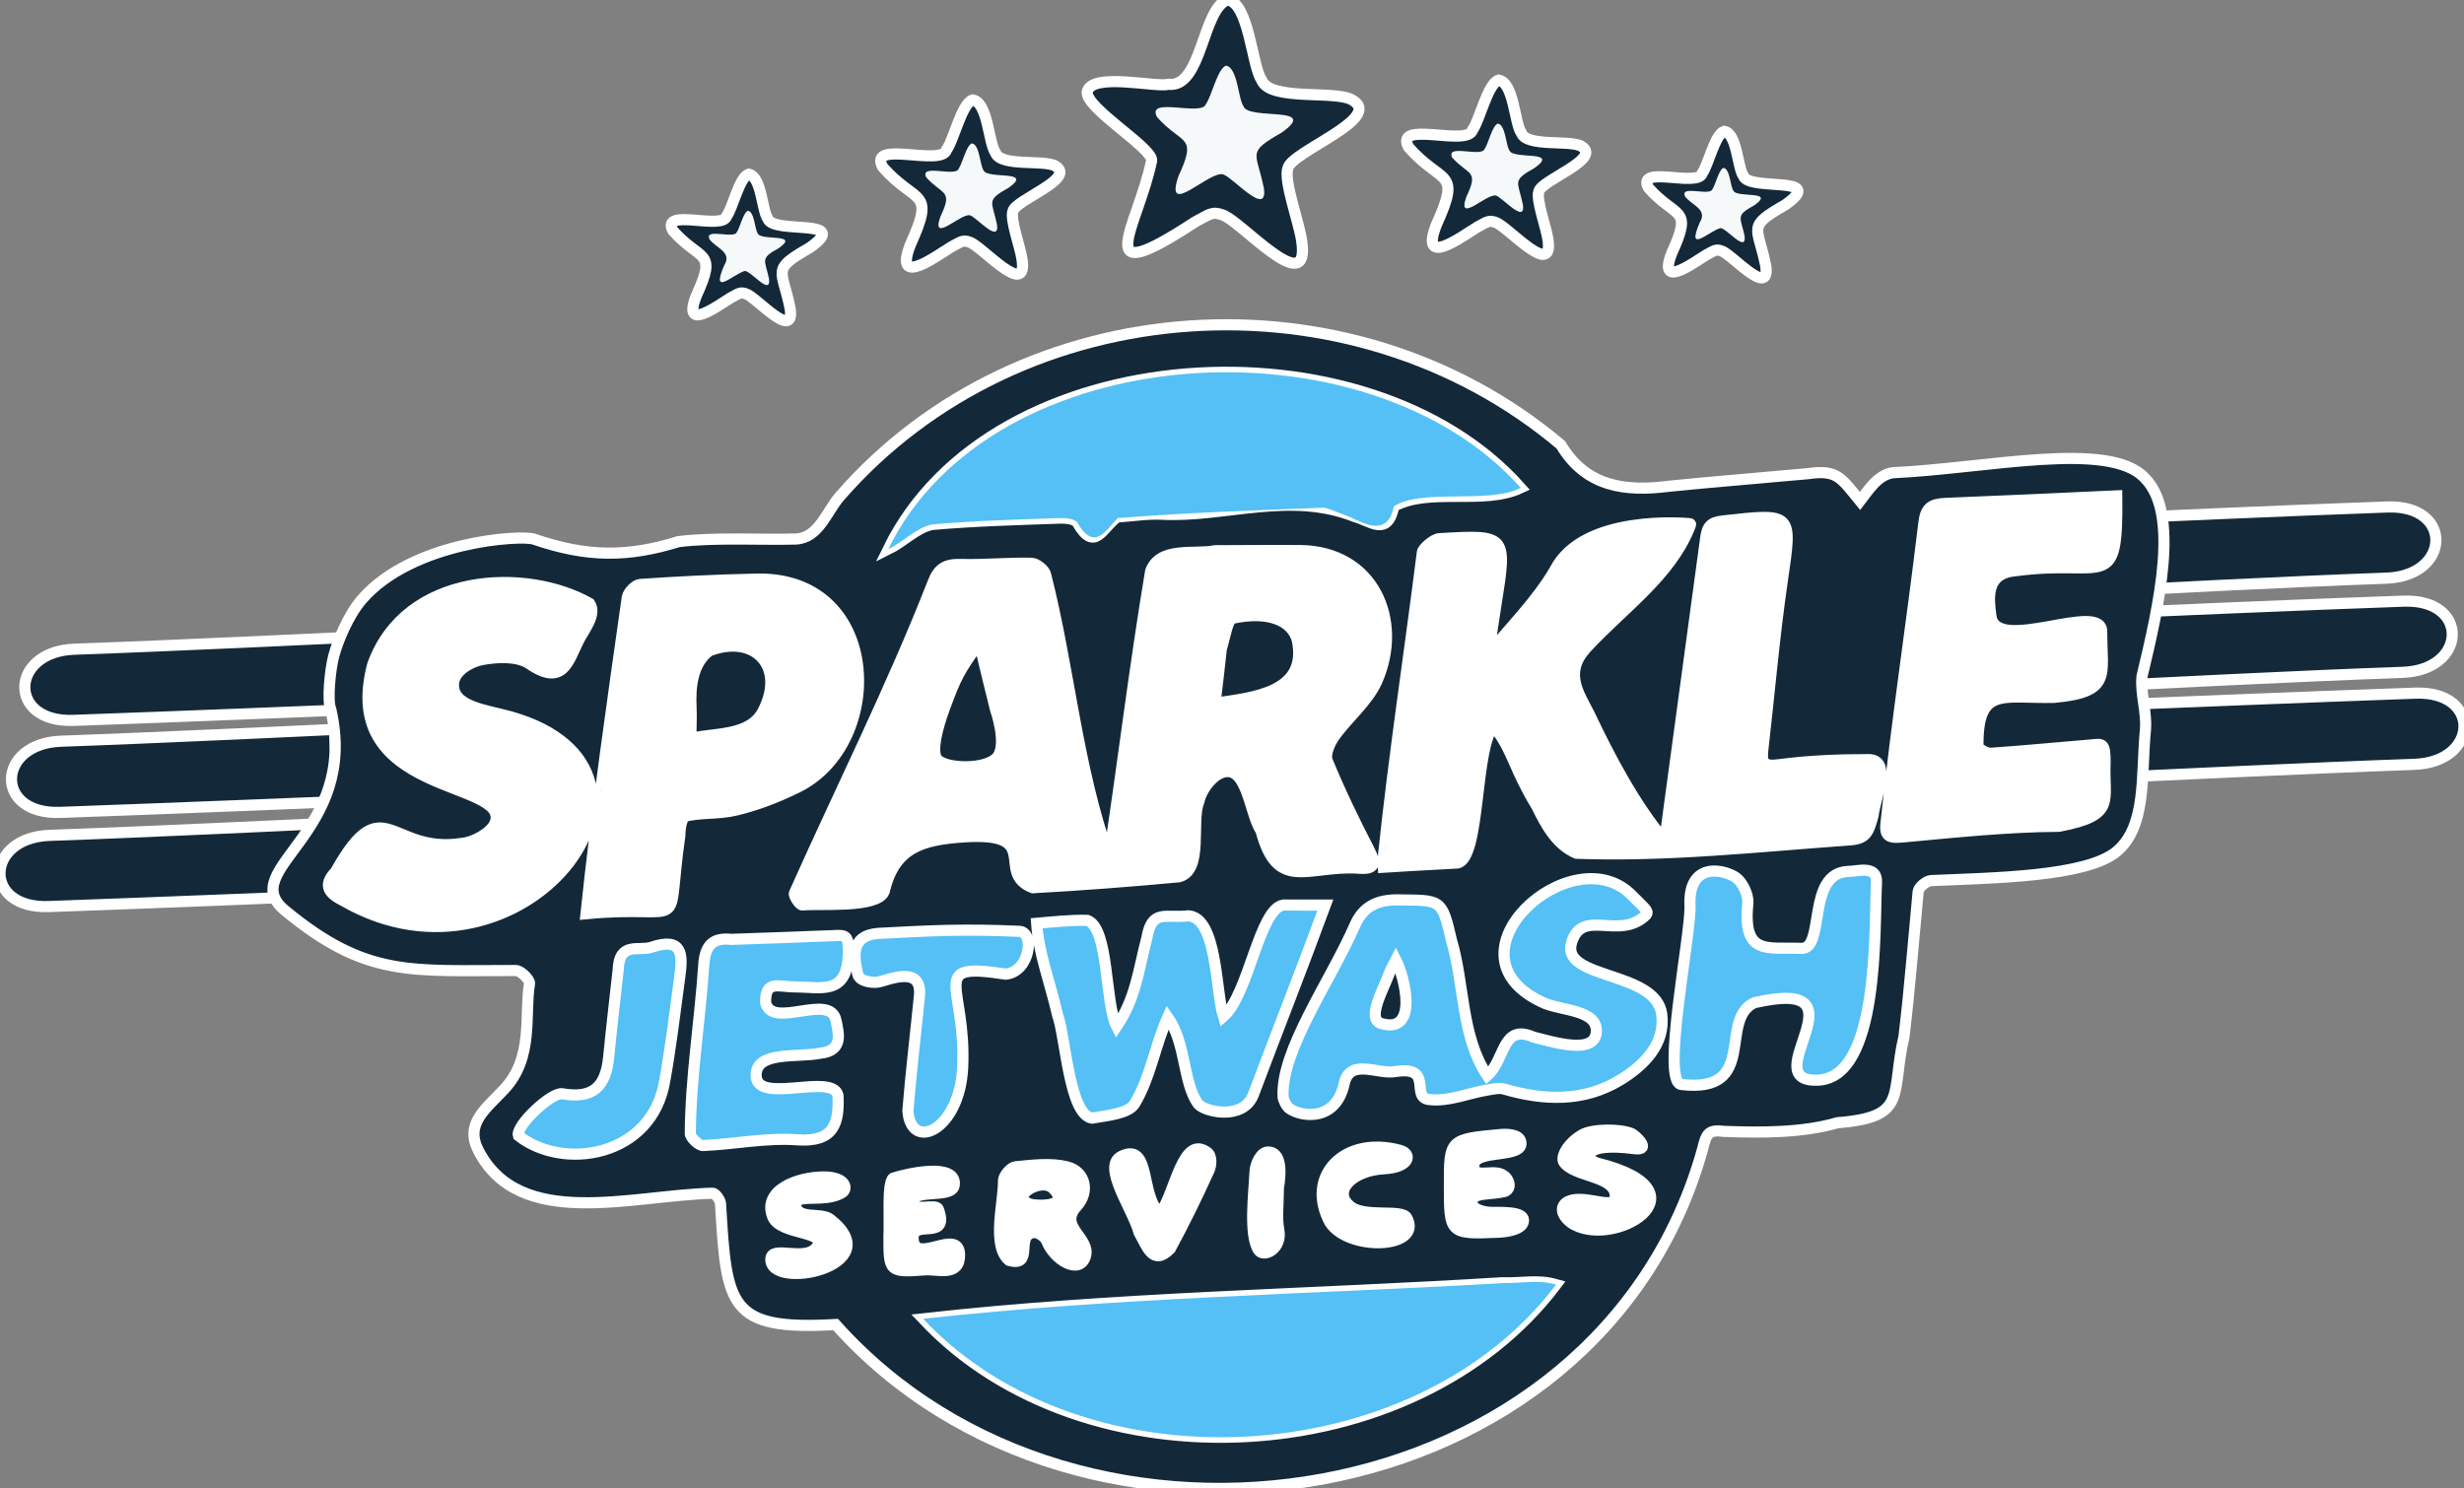
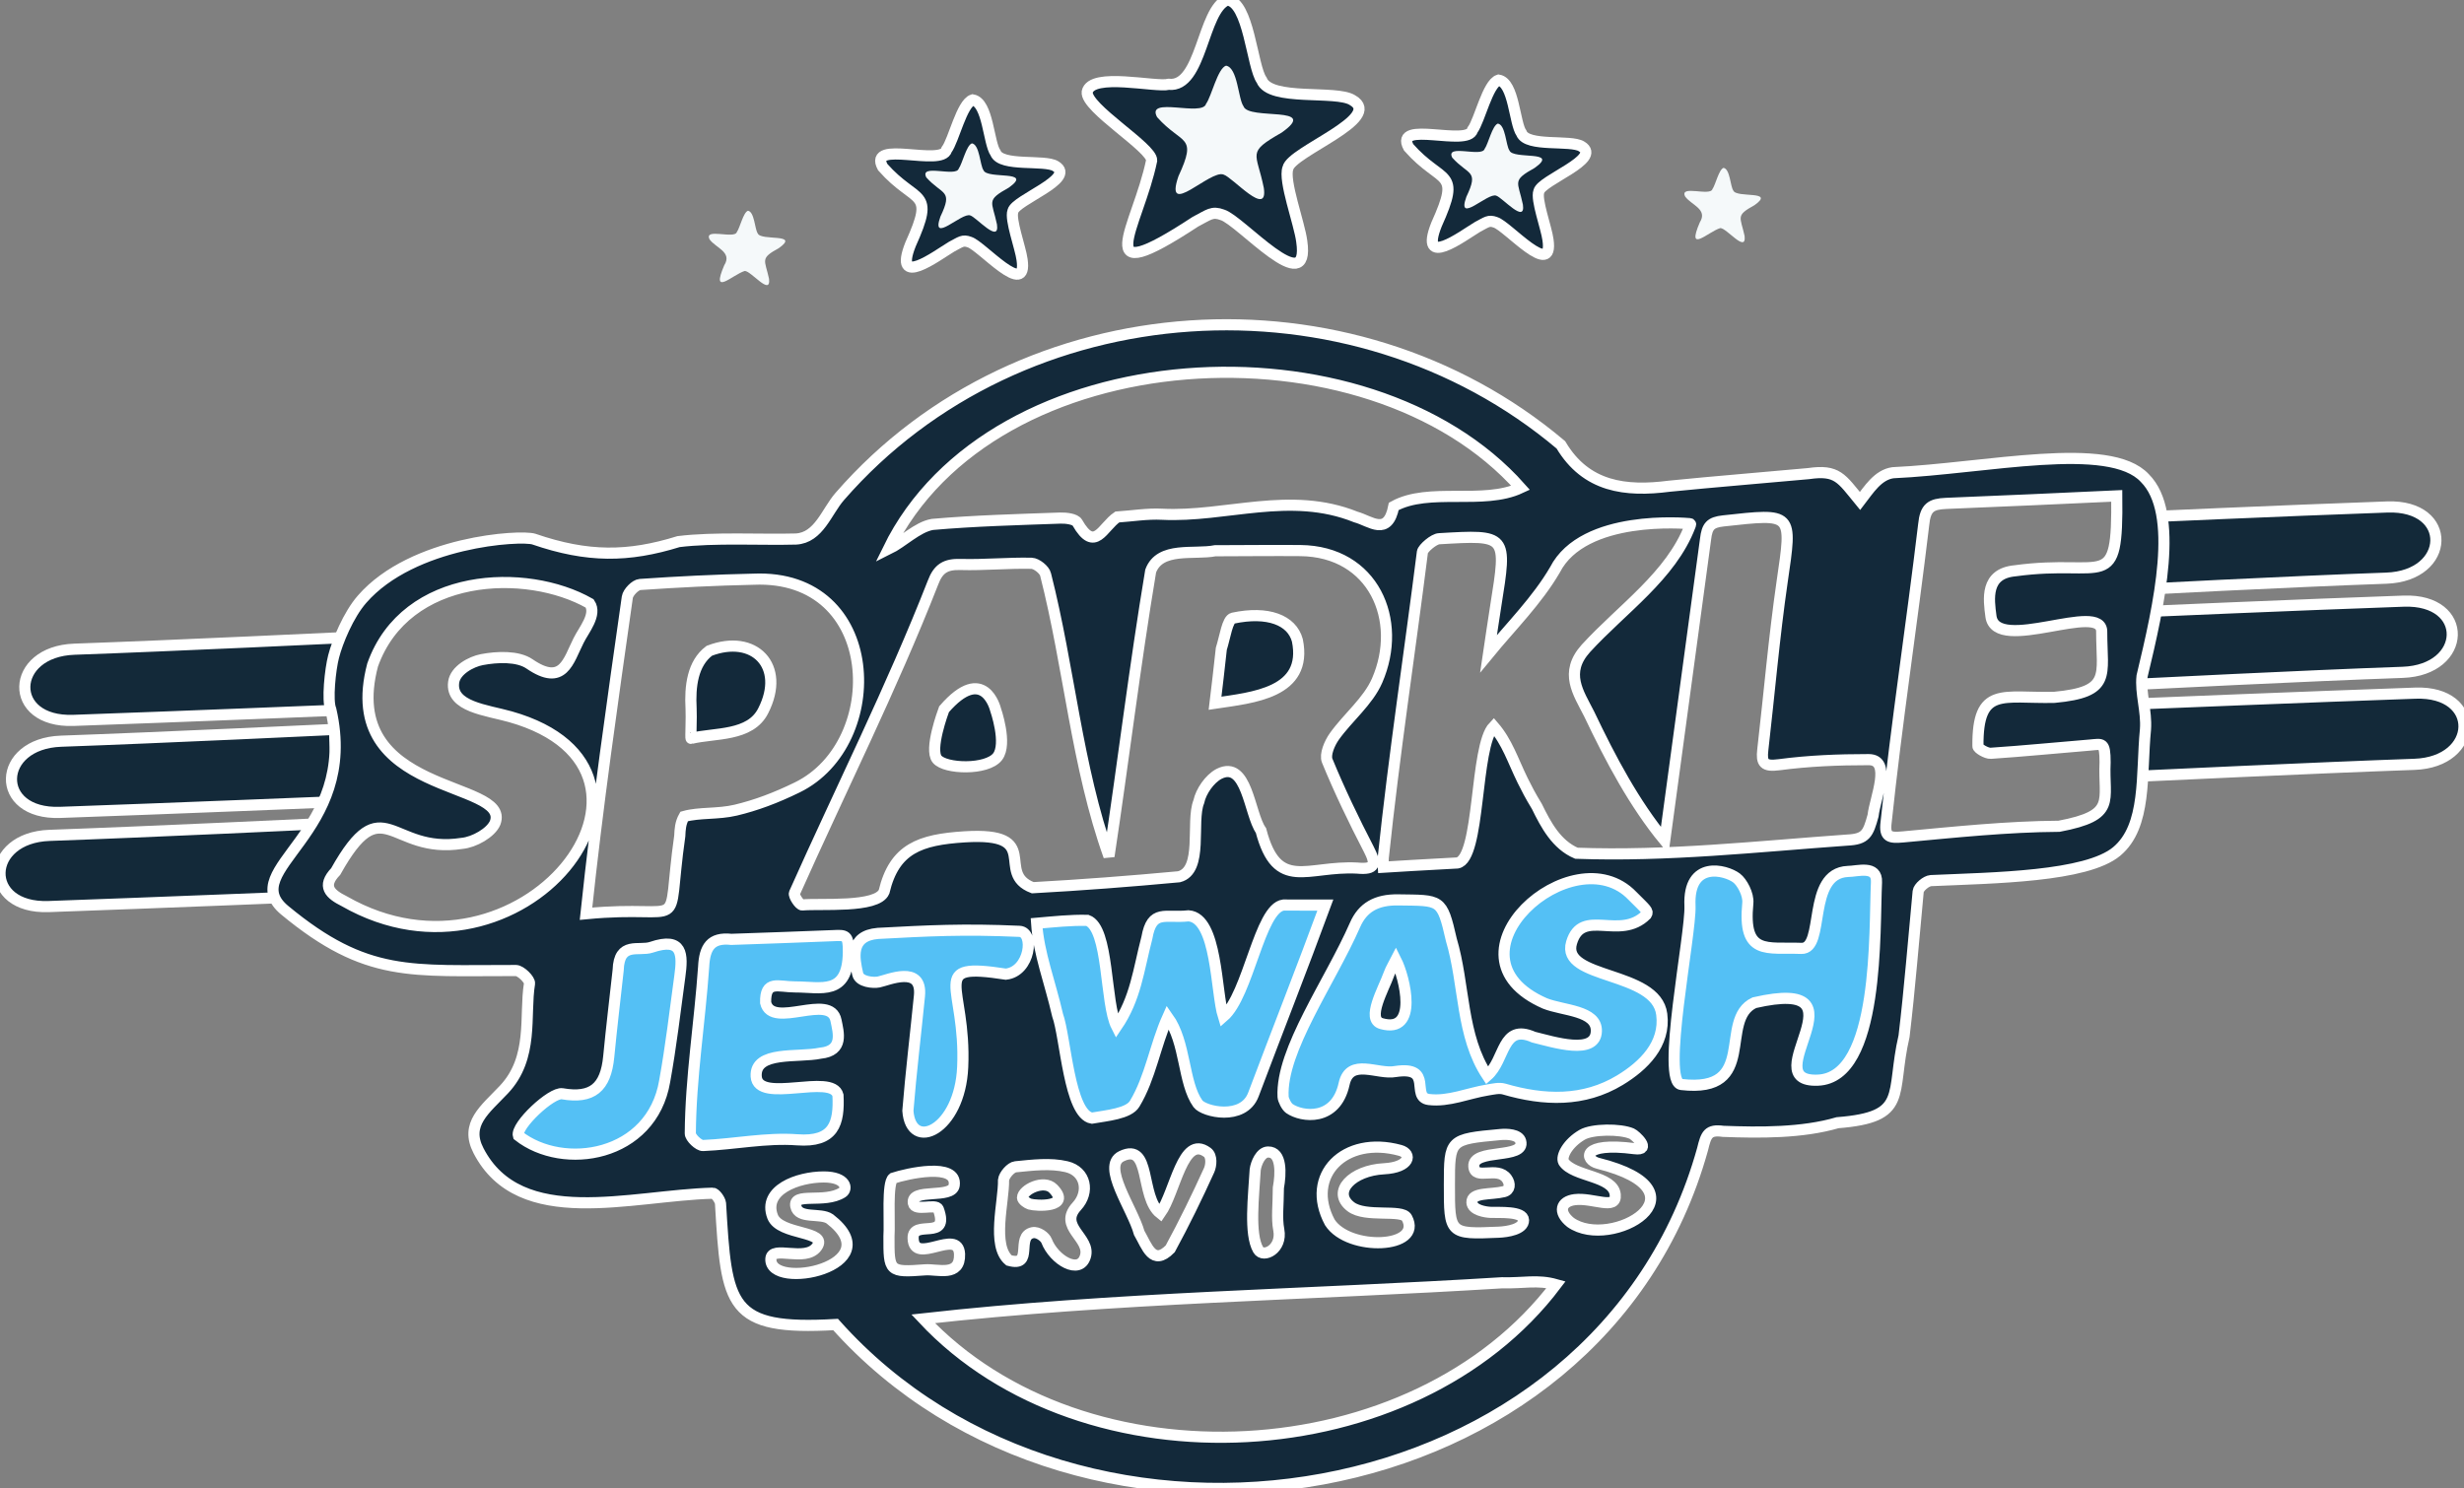
<svg xmlns="http://www.w3.org/2000/svg" viewBox="-214.602 -10.904 884.785 534.571" width="884.785px" height="534.571px">
  <rect x="-214.602" y="-10.904" width="884.785" height="534.571" fill="#808080" stroke="none" />
-   <polygon style="stroke: rgb(0, 0, 0); fill: rgb(255, 255, 255);" points="-64.625 199.567 -87.69 230.008 -98.149 299.588 -99.703 319.024 -51.619 329.325 43.51 320.223 61.752 455.359 369.972 439.151 394.57 397.275 401.929 386.627 460.13 380.93 469.887 298.63 544.434 290.401 550.193 160.422 475.432 170.376" transform="matrix(1, 0, 0, 1, 2.842170943040401e-14, 0)" />
  <path fill="#132939" d="M -188.25 247.824 C -212.03 248.654 -211.1 223.064 -187.88 222.254 C -152.72 221.024 -89.645 218.024 -89.645 218.024 L -88.465 243.964 C -88.465 243.964 -151.97 246.554 -188.25 247.824 Z M -193.04 280.864 C -216.81 281.694 -215.9 256.104 -192.66 255.294 C -157.51 254.064 -94.435 251.064 -94.435 251.064 L -93.255 277.004 C -93.255 277.004 -156.76 279.594 -193.04 280.864 Z M -197.16 314.684 C -220.94 315.514 -220.01 289.924 -196.78 289.114 C -161.63 287.884 -98.555 284.884 -98.555 284.884 L -97.375 310.824 C -97.375 310.824 -160.88 313.414 -197.16 314.684 Z M 652.745 238.034 C 676.515 237.204 675.595 262.794 652.365 263.604 C 617.215 264.834 554.135 267.834 554.135 267.834 L 552.955 241.894 C 552.955 241.894 616.465 239.294 652.745 238.034 Z M 648.535 204.994 C 672.305 204.164 671.375 229.754 648.155 230.564 C 613.005 231.794 553.925 234.794 553.925 234.794 L 552.745 208.854 C 552.745 208.854 612.255 206.254 648.535 204.994 Z M 642.655 171.174 C 666.425 170.344 665.505 195.934 642.275 196.744 C 607.125 197.974 550.045 200.974 550.045 200.974 L 548.865 175.034 C 548.865 175.034 606.375 172.444 642.655 171.174 Z" style="stroke-width: 4px; stroke: rgb(255, 255, 255);" transform="matrix(1, 0, 0, 1, 2.842170943040401e-14, 0)" />
  <path d="M -8.615 328.164 L -18.885 369.074 L -33.435 387.674 L -33.435 403.604 L 12.075 411.794 L 456.155 378.594 L 462.545 295.994 L -8.615 328.164 Z" class="st0" style="fill: rgb(84, 192, 245);" transform="matrix(1, 0, 0, 1, 2.842170943040401e-14, 0)" />
  <path d="M -84.585 204.294 C -66.405 183.464 -27.615 181.174 -22.875 182.724 C -3.615 189.344 10.975 189.224 29.055 183.614 C 41.895 182.024 58.935 183.034 71.215 182.684 C 79.455 182.244 82.215 172.824 86.935 167.414 C 152.195 92.424 270.595 85.304 345.885 148.864 C 354.925 164.084 369.145 165.744 384.825 163.714 C 400.575 162.124 419.775 160.584 434.785 159.194 C 445.175 157.684 446.585 160.844 453.305 169.034 C 456.415 165.004 459.705 159.634 465.105 158.874 C 498.615 157.344 542.855 147.074 555.575 160.794 C 568.155 173.374 560.775 206.114 554.575 231.944 C 553.895 238.044 556.285 244.464 555.805 251.044 C 554.205 267.364 556.365 285.784 545.465 294.894 C 534.545 304.014 501.365 304.364 478.725 305.364 C 477.055 305.494 474.335 307.774 474.185 309.274 C 472.535 326.514 471.155 344.174 469.115 361.244 C 464.225 382.334 470.895 390.284 445.225 392.314 C 432.545 396.034 417.235 395.914 404.175 395.414 C 398.725 394.654 398.035 396.594 396.765 401.824 C 359.845 534.794 173.705 563.734 85.445 464.794 C 46.875 467.004 46.305 458.154 44.125 421.274 C 43.945 419.904 42.205 417.574 41.315 417.634 C 11.935 418.384 -27.915 431.104 -42.775 402.364 C -47.725 392.794 -40.505 387.664 -33.655 380.404 C -22.825 368.914 -26.355 353.854 -24.465 342.344 C -24.245 341.004 -27.565 337.694 -29.305 337.654 C -67.035 337.574 -82.895 340.384 -112.33 316.034 C -130.15 301.304 -85.495 288.624 -95.805 243.954 C -97.195 240.724 -96.025 229.524 -94.805 224.854 C -93.435 219.524 -89.525 209.954 -84.585 204.294 Z M 337.275 278.734 C 340.525 285.384 344.315 292.484 351.465 295.534 C 384.045 296.724 416.375 293.114 448.795 290.804 C 455.355 290.474 456.215 288.514 457.985 282.034 C 458.705 275.654 464.815 261.914 456.405 261.914 C 445.265 261.914 434.845 262.344 424.205 263.744 C 418.805 264.454 417.855 263.104 418.385 258.444 C 420.715 238.264 422.435 218.004 425.355 197.914 C 428.955 173.184 429.385 173.414 404.245 176.174 C 399.555 176.684 398.395 178.124 397.845 182.664 C 392.955 218.764 388.065 254.884 383.165 290.984 C 372.245 277.704 363.775 261.774 356.045 245.524 C 352.145 237.834 346.985 230.724 354.875 221.954 C 367.865 207.754 385.405 195.944 392.285 177.984 C 392.475 177.484 392.645 177.214 392.125 177.164 C 390.855 177.064 354.035 173.684 343.755 193.754 C 337.395 204.684 327.975 214.044 319.925 223.844 C 320.785 218.104 321.595 212.344 322.515 206.614 C 326.595 181.134 326.605 181.144 302.225 182.574 C 300.295 182.604 296.345 186.044 296.165 187.364 C 291.585 223.744 286.025 259.864 282.105 297.164 C 281.995 299.174 282.105 300.554 282.105 300.554 C 282.105 300.554 300.335 299.424 308.755 299.024 C 317.035 297.434 314.905 257.134 321.755 250.004 C 326.645 255.684 328.575 262.074 332.165 269.414 C 333.795 272.624 334.695 274.494 337.275 278.734 Z M 29.495 289.304 C 29.595 287.034 29.695 284.754 31.055 282.334 C 36.535 280.794 43.165 281.584 49.605 280.054 C 56.885 278.314 63.975 275.664 71.735 271.864 C 104.045 256.024 102.235 195.124 55.975 197.114 C 42.375 197.404 28.775 198.074 15.215 199.014 C 13.535 199.134 10.915 201.834 10.655 203.604 C 5.345 240.964 -0.095 278.704 -4.175 317.254 C 33.395 313.634 24.265 325.944 29.495 289.304 Z M 272.255 174.774 C 277.475 176.174 283.715 181.934 285.885 170.964 C 298.475 163.994 318.035 170.584 331.435 164.304 C 276.475 102.334 141.675 109.824 104.325 186.374 C 109.555 183.814 114.735 178.414 120.185 177.444 C 135.435 176.104 150.785 175.714 166.095 175.164 C 168.185 175.094 171.495 175.484 172.245 176.794 C 178.585 187.854 181.315 178.324 186.595 174.774 C 191.945 174.414 197.335 173.514 202.655 173.784 C 225.615 174.944 248.585 165.254 272.255 174.774 Z M 221.735 186.894 C 214.175 188.384 201.925 185.254 198.585 194.184 C 192.895 228.204 188.775 262.514 183.615 296.624 C 172.065 264.324 169.365 228.844 160.855 195.454 C 160.495 193.754 157.575 191.434 155.805 191.394 C 147.315 191.204 138.795 192.064 130.305 191.824 C 124.995 191.674 122.325 193.214 120.395 198.404 C 105.565 236.284 87.235 272.724 70.675 309.864 C 70.285 310.744 72.535 314.194 73.495 314.104 C 79.915 313.494 100.305 315.304 102.845 309.384 C 106.555 293.834 115.785 290.654 131.745 289.644 C 160.365 287.834 142.365 302.654 156.235 307.914 C 173.765 306.954 191.275 305.604 208.755 303.984 C 217.625 301.714 212.945 284.284 215.865 277.034 C 216.665 273.284 219.745 268.844 223.065 267.064 C 233.235 261.834 233.955 281.434 238.185 287.364 C 244.045 309.594 254.705 299.924 272.725 300.864 C 279.395 301.504 279.635 299.394 276.875 294.044 C 271.505 283.664 266.415 273.114 261.985 262.314 C 261.065 260.084 262.835 255.994 264.535 253.594 C 269.445 246.714 276.645 241.004 279.905 233.514 C 289.345 211.814 278.565 187.094 252.355 186.834 C 242.685 186.754 233.035 186.864 221.735 186.894 Z M 324.675 449.804 C 255.535 454.104 185.515 455.054 116.885 462.744 C 174.655 524.394 293.205 517.954 344.155 450.464 C 337.455 448.574 332.525 450.014 324.675 449.804 Z M 523.085 239.544 C 543.775 237.614 540.085 231.714 540.085 216.104 C 540.495 204.684 502.125 224.184 500.315 210.444 C 499.505 204.284 498.155 195.084 508.975 194.094 C 541.635 189.624 545.875 202.794 545.495 167.194 C 523.985 168.224 505.745 168.984 484.225 169.884 C 478.805 170.124 476.775 171.344 476.165 177.494 C 471.905 213.164 466.435 248.724 462.665 284.484 C 461.995 289.824 464.045 290.104 468.805 289.664 C 487.435 287.944 506.105 285.964 524.785 285.844 C 545.685 281.874 540.635 276.864 541.305 262.864 C 541.305 255.424 540.255 256.324 535.855 256.684 C 523.985 257.654 512.125 258.844 500.245 259.634 C 498.705 259.734 495.575 257.864 495.645 257.104 C 495.455 235.374 504.525 239.994 523.085 239.544 Z M -31.325 246.514 C -39.825 244.104 -52.875 242.974 -51.705 234.144 C -51.135 229.784 -45.355 226.714 -41.595 226.004 C -36.075 224.944 -28.665 224.654 -24.465 227.534 C -12.345 235.844 -10.525 226.394 -6.835 219.134 C -4.985 215.354 -0.175 209.814 -2.865 205.814 C -25.565 192.884 -68.935 194.484 -80.805 227.934 C -93.275 275.224 -31.075 269.124 -36.795 284.584 C -38.295 288.204 -44.405 291.604 -48.725 291.994 C -74.605 296.024 -76.905 271.484 -94.055 302.084 C -99.17 307.444 -96.065 310.234 -91.005 312.754 C -27.475 349.154 37.275 265.974 -31.325 246.514 Z M 376.555 317.624 C 377.355 316.284 376.705 315.964 371.595 310.854 C 350.315 288.574 300.955 332.334 340.155 349.474 C 346.745 352.104 358.815 351.944 358.625 359.404 C 358.405 368.174 343.325 363.364 336.095 361.584 C 324.635 356.514 325.985 369.734 319.455 375.404 C 309.965 361.114 311.365 342.734 306.555 326.644 C 303.135 311.684 302.815 312.524 287.485 312.284 C 279.585 312.164 274.705 315.024 271.965 321.294 C 263.025 341.714 245.285 366.294 246.135 382.994 C 246.195 384.184 247.405 386.524 248.385 387.214 C 252.805 390.304 265.085 391.984 268.055 378.364 C 270.125 368.894 280.135 375.134 286.455 373.934 C 300.385 371.794 291.745 383.154 298.505 383.984 C 305.565 384.854 312.555 381.694 319.585 380.564 C 321.535 380.254 323.705 379.704 325.495 380.224 C 339.805 384.404 354.085 384.904 367.085 377.034 C 375.595 371.884 383.505 364.104 382.105 353.384 C 380.125 337.674 345.745 340.954 349.725 327.644 C 353.525 314.904 367.025 327.164 376.555 317.624 Z M 165.165 353.694 C 168.035 361.534 169.285 389.354 177.475 390.674 C 182.895 389.734 190.735 389.074 192.845 385.494 C 198.515 376.124 200.185 364.514 204.725 354.404 C 211.275 363.544 210.145 377.954 215.555 385.494 C 217.615 388.364 231.855 391.774 235.485 382.184 C 244.025 359.494 252.935 336.934 261.305 314.174 C 256.285 314.204 252.305 314.104 246.265 314.134 C 237.625 315.254 233.765 346.364 224.705 354.194 C 221.965 345.454 222.525 318.764 212.195 318.014 C 203.745 318.954 199.065 315.494 197.225 325.914 C 194.175 337.574 193.225 347.654 186.365 357.734 C 182.125 349.474 183.675 322.444 175.875 319.644 C 169.805 319.494 163.705 320.164 157.635 320.694 C 158.335 331.424 162.445 341.834 165.165 353.694 Z M 392.245 314.424 C 392.645 324.674 381.715 377.734 389.145 378.594 C 417.105 381.834 402.275 355.304 415.375 349.214 C 457.605 339.534 414.675 377.974 438.165 377.034 C 460.435 376.134 458.375 323.134 459.215 305.944 C 459.525 299.664 452.335 302.074 448.935 302.074 C 433.955 302.724 440.935 330.034 432.235 329.704 C 419.825 329.224 411.145 332.424 413.015 313.454 C 413.325 310.294 410.935 305.894 408.955 304.414 C 405.055 301.484 391.505 297.964 392.245 314.424 Z M 48.025 326.464 C 40.625 325.664 38.405 329.344 38.065 336.324 C 36.685 356.244 33.415 376.114 33.275 396.154 C 33.245 397.654 36.305 400.564 37.845 400.504 C 49.135 400.034 60.515 397.624 71.665 398.454 C 84.895 399.434 86.795 392.524 86.305 382.464 C 84.265 374.284 57.535 385.784 56.935 375.664 C 56.385 366.344 71.955 369.034 79.995 367.344 C 88.505 366.484 86.435 359.854 85.605 355.624 C 83.595 345.404 62.625 358.924 60.325 349.204 C 60.135 340.954 64.775 343.544 70.865 343.544 C 80.245 343.544 89.815 346.864 90.035 331.154 C 90.125 324.764 89.085 324.924 84.485 325.134 C 72.865 325.634 61.245 325.984 48.025 326.464 Z M 131.085 372.374 C 132.415 342.534 118.195 334.604 146.585 338.964 C 155.325 338.014 156.985 323.834 151.465 323.584 C 131.345 322.684 118.685 323.364 100.655 324.324 C 90.475 325.194 92.065 333.144 93.395 338.954 C 94.035 341.754 98.965 342.164 100.935 341.774 C 104.145 341.144 116.675 335.484 115.555 346.794 C 114.185 360.534 112.515 374.244 111.405 388.014 C 112.475 403.054 130.075 395.044 131.085 372.374 Z M 7.375 337.494 C 6.235 347.854 4.985 358.214 3.985 368.594 C 2.915 379.744 -1.995 383.764 -12.695 381.914 C -16.555 381.244 -29.525 393.404 -28.455 396.974 C -12.355 409.674 19.455 404.664 24.075 377.384 C 26.335 364.914 27.805 352.294 29.515 339.734 C 30.565 332.054 30.655 325.444 19.295 329.304 C 14.805 330.824 7.695 327.064 7.375 337.494 Z M 175.135 440.394 C 177.215 433.644 165.235 429.714 172.045 422.344 C 176.735 417.264 175.355 409.774 168.375 408.114 C 162.575 406.734 156.135 407.544 150.055 408.144 C 148.415 408.304 145.945 411.104 145.755 412.894 C 145.895 420.674 141.365 436.474 147.715 441.764 C 156.755 444.284 149.955 433.114 156.195 431.814 C 158.125 431.414 160.665 433.334 161.205 434.734 C 163.855 441.624 173.075 447.104 175.135 440.394 Z M 122.335 423.354 C 121.545 421.194 113.965 424.334 113.385 421.254 C 112.315 415.574 127.305 419.894 128.035 414.804 C 129.225 406.434 110.995 410.614 106.105 412.234 C 103.865 413.994 104.965 427.864 104.615 433.144 C 104.575 445.764 104.605 446.134 117.605 445.154 C 122.085 444.814 130.245 447.864 129.955 439.474 C 129.435 429.904 113.575 443.804 113.285 433.824 C 113.075 426.754 126.605 435.034 122.335 423.354 Z M 320.695 424.514 C 318.785 424.444 314.095 423.714 313.945 420.944 C 313.745 417.214 320.825 418.234 325.435 417.074 C 327.655 416.514 327.815 414.234 326.455 412.354 C 323.095 407.694 315.045 413.184 314.635 408.044 C 314.095 401.364 333.295 405.604 331.445 398.944 C 330.755 396.454 326.485 396.344 324.145 396.564 C 305.855 398.244 305.865 398.364 305.855 414.584 C 305.835 432.204 305.845 432.414 323.555 431.634 C 326.585 431.504 332.545 430.634 332.475 427.304 C 332.405 423.994 323.725 424.624 320.695 424.514 Z M 350.895 419.944 C 345.835 420.564 344.765 424.414 349.355 428.114 C 363.945 438.444 400.235 417.144 359.205 406.884 C 354.495 405.704 352.935 399.124 372.305 401.634 C 378.725 402.464 372.605 396.784 371.345 396.244 C 367.255 394.464 357.155 394.524 353.525 396.644 C 348.395 399.624 345.835 404.394 346.875 406.394 C 350.465 411.824 364.745 411.254 365.405 418.184 C 365.955 423.914 357.425 419.154 350.895 419.944 Z M 81.185 411.794 C 71.915 411.794 59.155 416.444 62.835 426.044 C 65.445 432.844 82.985 431.024 78.705 436.914 C 74.605 442.564 62.435 436.094 62.205 441.254 C 61.695 452.824 105.365 443.854 83.375 426.864 C 80.075 424.534 72.155 427.064 71.165 422.354 C 70.075 417.154 81.485 421.464 87.895 417.364 C 89.785 416.164 89.365 411.794 81.185 411.794 Z M 194.475 431.884 C 197.265 436.724 199.355 443.944 205.605 437.614 C 210.615 428.394 215.225 418.944 219.565 409.384 C 220.335 407.694 220.675 404.274 218.925 402.974 C 210.055 396.414 207.495 417.134 202.035 424.854 C 194.665 419.014 198.895 399.194 188.135 404.344 C 180.815 407.864 192.045 423.084 194.475 431.884 Z M 282.365 408.854 C 291.685 408.374 292.565 403.454 288.175 402.254 C 268.165 396.764 253.915 411.364 262.925 428.114 C 269.745 438.634 296.505 437.514 290.565 426.464 C 288.815 423.214 275.755 426.504 270.475 422.494 C 263.435 417.134 270.975 409.434 282.365 408.854 Z M 244.445 415.694 C 245.365 410.674 245.735 402.714 240.715 402.834 C 238.075 402.894 236.435 406.894 236.125 409.164 C 235.575 418.694 233.905 432.284 237.205 437.934 C 239.045 441.084 245.895 437.644 244.595 430.814 C 243.765 426.474 244.435 421.854 244.445 415.694 Z" class="st1" style="fill: rgb(19, 41, 58); stroke: rgb(255, 255, 255); stroke-width: 4px;" transform="matrix(1, 0, 0, 1, 2.842170943040401e-14, 0)" />
-   <path d="M 325.375 449.904 C 332.325 449.944 337.835 448.624 344.155 450.454 C 293.205 517.944 174.675 524.394 116.885 462.734 C 186.015 455.094 255.555 453.934 325.375 449.904 L 325.375 449.904 Z M 186.785 175.154 C 182.995 178.684 178.595 187.844 172.255 176.784 C 171.505 175.474 168.195 175.074 166.105 175.154 C 150.785 175.694 135.445 176.094 120.195 177.434 C 114.745 178.414 109.575 183.814 104.335 186.364 C 141.715 109.814 276.445 102.314 331.445 164.294 C 320.365 170.224 295.775 164.394 285.895 170.954 C 283.725 181.934 275.635 177.314 270.135 174.774 C 263.975 172.474 262.015 171.434 260.475 171.434 C 232.095 172.574 214.115 173.084 186.785 175.154 L 186.785 175.154 Z" class="st0" style="fill: rgb(84, 192, 245);" transform="matrix(1, 0, 0, 1, 2.842170943040401e-14, 0)" />
-   <path d="M 282.985 291.954 C 283.315 292.674 283.195 293.764 282.705 295.264 C 282.395 294.554 282.465 293.434 282.985 291.954 Z M 288.125 249.504 C 288.435 250.224 288.305 251.284 287.795 252.744 C 287.505 252.044 287.595 250.954 288.125 249.504 Z M 1.255 271.074 C 1.655 271.814 1.675 273.054 1.295 274.774 C 0.895 274.024 0.885 272.794 1.255 271.074 Z M 28.665 293.054 C 28.355 292.744 28.435 292.074 28.865 291.024 C 29.165 291.324 29.115 292.014 28.665 293.054 Z M 47.075 280.174 C 46.965 279.444 47.405 279.274 48.145 279.774 C 48.045 280.104 47.765 280.194 47.075 280.174 Z M 284.315 277.804 C 284.665 278.084 284.695 278.794 284.375 279.934 C 284.015 279.654 284.005 278.944 284.315 277.804 Z" class="st2" style="fill: rgb(245, 249, 250);" transform="matrix(1, 0, 0, 1, 2.842170943040401e-14, 0)" />
-   <path d="M 223.955 222.114 C 225.325 217.784 226.125 211.544 228.155 211.104 C 240.635 208.444 249.295 211.764 251.265 219.084 C 255.115 238.004 235.185 239.634 221.705 241.654 C 222.455 235.394 223.205 229.144 223.955 222.114 L 223.955 222.114 Z M 142.845 243.804 C 142.845 243.804 147.235 256.254 143.585 260.894 C 139.765 265.754 124.805 265.324 121.885 261.734 C 119.055 258.254 124.045 244.744 124.395 243.814 C 128.985 231.384 129.625 230.624 137.045 219.764 C 138.725 227.274 142.845 243.804 142.845 243.804 L 142.845 243.804 Z M 284.155 338.934 C 284.935 336.764 285.925 335.394 286.665 333.914 C 289.865 340.224 294.835 360.534 281.435 356.714 C 275.915 355.144 282.215 344.364 284.155 338.934 L 284.155 338.934 Z M 33.555 243.544 C 33.115 235.584 34.085 227.354 40.095 222.824 C 56.215 216.644 67.635 228.284 59.485 244.304 C 54.835 253.684 42.055 252.224 33.555 254.284 C 33.345 254.324 33.735 246.694 33.555 243.544 L 33.555 243.544 Z M 163.585 416.004 C 170.195 422.804 157.565 422.264 155.155 421.534 C 154.325 421.284 152.565 420.114 152.565 419.254 C 152.575 416.384 160.255 412.584 163.585 416.004 Z" class="st1" style="fill: rgb(19, 41, 58); stroke: rgb(255, 255, 255); stroke-width: 4px;" transform="matrix(1, 0, 0, 1, 2.842170943040401e-14, 0)" />
+   <path d="M 223.955 222.114 C 225.325 217.784 226.125 211.544 228.155 211.104 C 240.635 208.444 249.295 211.764 251.265 219.084 C 255.115 238.004 235.185 239.634 221.705 241.654 C 222.455 235.394 223.205 229.144 223.955 222.114 L 223.955 222.114 Z M 142.845 243.804 C 142.845 243.804 147.235 256.254 143.585 260.894 C 139.765 265.754 124.805 265.324 121.885 261.734 C 119.055 258.254 124.045 244.744 124.395 243.814 C 138.725 227.274 142.845 243.804 142.845 243.804 L 142.845 243.804 Z M 284.155 338.934 C 284.935 336.764 285.925 335.394 286.665 333.914 C 289.865 340.224 294.835 360.534 281.435 356.714 C 275.915 355.144 282.215 344.364 284.155 338.934 L 284.155 338.934 Z M 33.555 243.544 C 33.115 235.584 34.085 227.354 40.095 222.824 C 56.215 216.644 67.635 228.284 59.485 244.304 C 54.835 253.684 42.055 252.224 33.555 254.284 C 33.345 254.324 33.735 246.694 33.555 243.544 L 33.555 243.544 Z M 163.585 416.004 C 170.195 422.804 157.565 422.264 155.155 421.534 C 154.325 421.284 152.565 420.114 152.565 419.254 C 152.575 416.384 160.255 412.584 163.585 416.004 Z" class="st1" style="fill: rgb(19, 41, 58); stroke: rgb(255, 255, 255); stroke-width: 4px;" transform="matrix(1, 0, 0, 1, 2.842170943040401e-14, 0)" />
  <path d="M 226.058 -10.904 C 217.133 -7.569 216.964 20.65 205.075 19.379 C 200.434 20.586 177.318 14.959 175.801 22.091 C 175.08 27.84 199.152 42.116 198.943 46.713 C 193.962 70.85 175.814 94.218 214.625 68.737 C 219.556 66.194 220.599 64.868 224.349 66.261 C 230.889 68.25 255.951 97.211 252.836 75.768 C 252.006 69.299 246.192 53.885 247.878 49.463 C 249.149 43.522 282.456 31.546 271.026 25.055 C 265.179 21.334 241.449 25.588 238.44 17.866 C 234.947 13.035 233.866 -10.329 226.058 -10.904 Z" class="st1" style="fill: rgb(19, 41, 58); stroke: rgb(255, 255, 255); stroke-width: 4px;" transform="matrix(1, 0, 0, 1, 2.842170943040401e-14, 0)" />
  <path d="M 225.644 12.681 C 222.617 13.675 220.433 23.732 218.48 26.37 C 217.229 31.16 196.769 23.526 200.892 31.164 C 209.883 41.3 215.535 37.325 208.55 52.415 C 203.245 67.985 220.075 49.817 224.778 51.802 C 228.092 52.809 240.8 67.494 239.221 56.623 C 236.599 43.573 232.844 44.022 245.631 36.713 C 259.637 26.816 233.69 32.447 231.922 27.267 C 229.975 24.557 229.879 13.41 225.644 12.681 Z" class="st2" style="fill: rgb(245, 249, 250);" transform="matrix(1, 0, 0, 1, 2.842170943040401e-14, 0)" />
  <path d="M 134.679 24.969 C 130.726 26.267 127.874 39.399 125.325 42.843 C 123.691 49.097 96.977 39.129 102.36 49.102 C 114.35 62.726 121.427 56.759 112.359 76.851 C 106.02 92.836 121.61 81.009 127.111 77.69 C 130.376 76.008 131.064 75.128 133.549 76.051 C 137.877 77.367 154.47 96.54 152.407 82.345 C 151.857 78.062 148.009 67.858 149.125 64.931 C 150.027 60.877 171.898 53.276 164.449 48.773 C 160.579 46.31 144.868 49.126 142.877 44.014 C 140.333 40.477 140.208 25.922 134.679 24.969 L 134.679 24.969 Z" class="st1" style="fill: rgb(19, 41, 58); stroke: rgb(255, 255, 255); stroke-width: 4px;" transform="matrix(1, 0, 0, 1, 2.842170943040401e-14, 0)" />
  <path d="M 134.405 40.581 C 132.401 41.239 130.955 47.897 129.662 49.643 C 128.75 52.864 115.442 47.693 118.019 52.816 C 123.851 59.297 127.73 57.162 123.088 66.884 C 119.465 77.054 130.815 65.21 133.831 66.478 C 136.025 67.145 144.438 76.866 143.392 69.669 C 141.624 61.241 139.299 61.143 147.636 56.489 C 156.765 50.011 139.845 53.628 138.561 50.236 C 137.271 48.443 137.207 41.064 134.405 40.581 L 134.405 40.581 Z" class="st2" style="fill: rgb(245, 249, 250);" transform="matrix(1, 0, 0, 1, 2.842170943040401e-14, 0)" />
  <path d="M 323.534 17.869 C 319.581 19.167 316.729 32.299 314.18 35.743 C 312.546 41.997 285.832 32.029 291.215 42.002 C 303.205 55.626 310.282 49.659 301.214 69.751 C 294.875 85.736 310.465 73.909 315.966 70.59 C 319.231 68.908 319.918 68.028 322.404 68.951 C 326.732 70.267 343.325 89.44 341.262 75.245 C 340.712 70.962 336.864 60.758 337.98 57.831 C 338.882 53.777 360.753 46.176 353.304 41.673 C 349.434 39.21 333.723 42.026 331.732 36.914 C 329.188 33.377 329.063 18.822 323.534 17.869 L 323.534 17.869 Z" class="st1" style="fill: rgb(19, 41, 58); stroke: rgb(255, 255, 255); stroke-width: 4px;" transform="matrix(1, 0, 0, 1, 2.842170943040401e-14, 0)" />
  <path d="M 323.26 33.481 C 321.256 34.139 319.81 40.797 318.517 42.543 C 317.605 45.764 304.297 40.593 306.874 45.716 C 312.706 52.197 316.585 50.062 311.943 59.784 C 308.32 69.954 319.669 58.11 322.686 59.378 C 324.88 60.045 333.293 69.766 332.247 62.569 C 330.479 54.141 328.154 54.043 336.491 49.389 C 345.62 42.911 328.7 46.528 327.416 43.136 C 326.127 41.343 326.063 33.964 323.26 33.481 L 323.26 33.481 Z" class="st2" style="fill: rgb(245, 249, 250);" transform="matrix(1, 0, 0, 1, 2.842170943040401e-14, 0)" />
-   <path d="M 404.529 36.248 C 401.204 37.34 398.804 48.388 396.659 51.285 C 395.285 56.547 372.809 48.16 377.338 56.551 C 387.272 67.782 393.413 63.214 385.75 79.896 C 380.417 93.344 393.533 83.394 398.161 80.602 C 400.907 79.187 401.486 78.447 403.577 79.223 C 407.217 80.329 421.177 96.46 419.442 84.518 C 416.561 70.183 412.436 70.676 426.484 62.647 C 441.87 51.775 413.366 57.961 411.424 52.271 C 409.286 49.295 409.18 37.05 404.529 36.248 L 404.529 36.248 Z" class="st1" style="fill: rgb(19, 41, 58); stroke: rgb(255, 255, 255); stroke-width: 4px;" transform="matrix(1, 0, 0, 1, 2.842170943040401e-14, 0)" />
  <path d="M 404.298 49.383 C 402.612 49.936 401.395 55.538 400.308 57.007 C 399.542 59.717 388.345 55.366 390.513 59.677 C 392.718 62.751 398.763 64.219 395.769 68.971 C 390.852 80.417 398.689 72.392 403.112 71.013 C 405.315 70.86 412.547 80.24 411.86 73.856 C 410.355 66.872 408.485 66.587 415.43 62.768 C 423.11 57.318 408.875 60.361 407.795 57.508 C 406.71 55.998 406.656 49.789 404.298 49.383 L 404.298 49.383 Z" class="st2" style="fill: rgb(245, 249, 250);" transform="matrix(1, 0, 0, 1, 2.842170943040401e-14, 0)" />
-   <path d="M 54.221 51.649 C 50.896 52.741 48.496 63.789 46.351 66.686 C 44.977 71.948 22.501 63.561 27.03 71.952 C 36.964 83.183 43.105 78.615 35.442 95.297 C 30.109 108.745 43.225 98.795 47.853 96.003 C 50.599 94.588 51.178 93.848 53.269 94.624 C 56.909 95.73 70.869 111.861 69.134 99.919 C 66.253 85.584 62.128 86.077 76.176 78.048 C 91.562 67.176 63.058 73.362 61.116 67.672 C 58.978 64.696 58.873 52.451 54.221 51.649 L 54.221 51.649 Z" class="st1" style="fill: rgb(19, 41, 58); stroke: rgb(255, 255, 255); stroke-width: 4px;" transform="matrix(1, 0, 0, 1, 2.842170943040401e-14, 0)" />
  <path d="M 53.99 64.784 C 52.304 65.337 51.088 70.939 50 72.408 C 49.234 75.118 38.037 70.767 40.205 75.078 C 42.41 78.152 48.455 79.62 45.461 84.372 C 40.544 95.818 48.381 87.793 52.804 86.414 C 55.007 86.261 62.239 95.641 61.552 89.257 C 60.047 82.273 58.177 81.988 65.122 78.169 C 72.802 72.719 58.567 75.762 57.487 72.908 C 56.402 71.398 56.348 65.19 53.99 64.784 L 53.99 64.784 Z" class="st2" style="fill: rgb(245, 249, 250);" transform="matrix(1, 0, 0, 1, 2.842170943040401e-14, 0)" />
</svg>